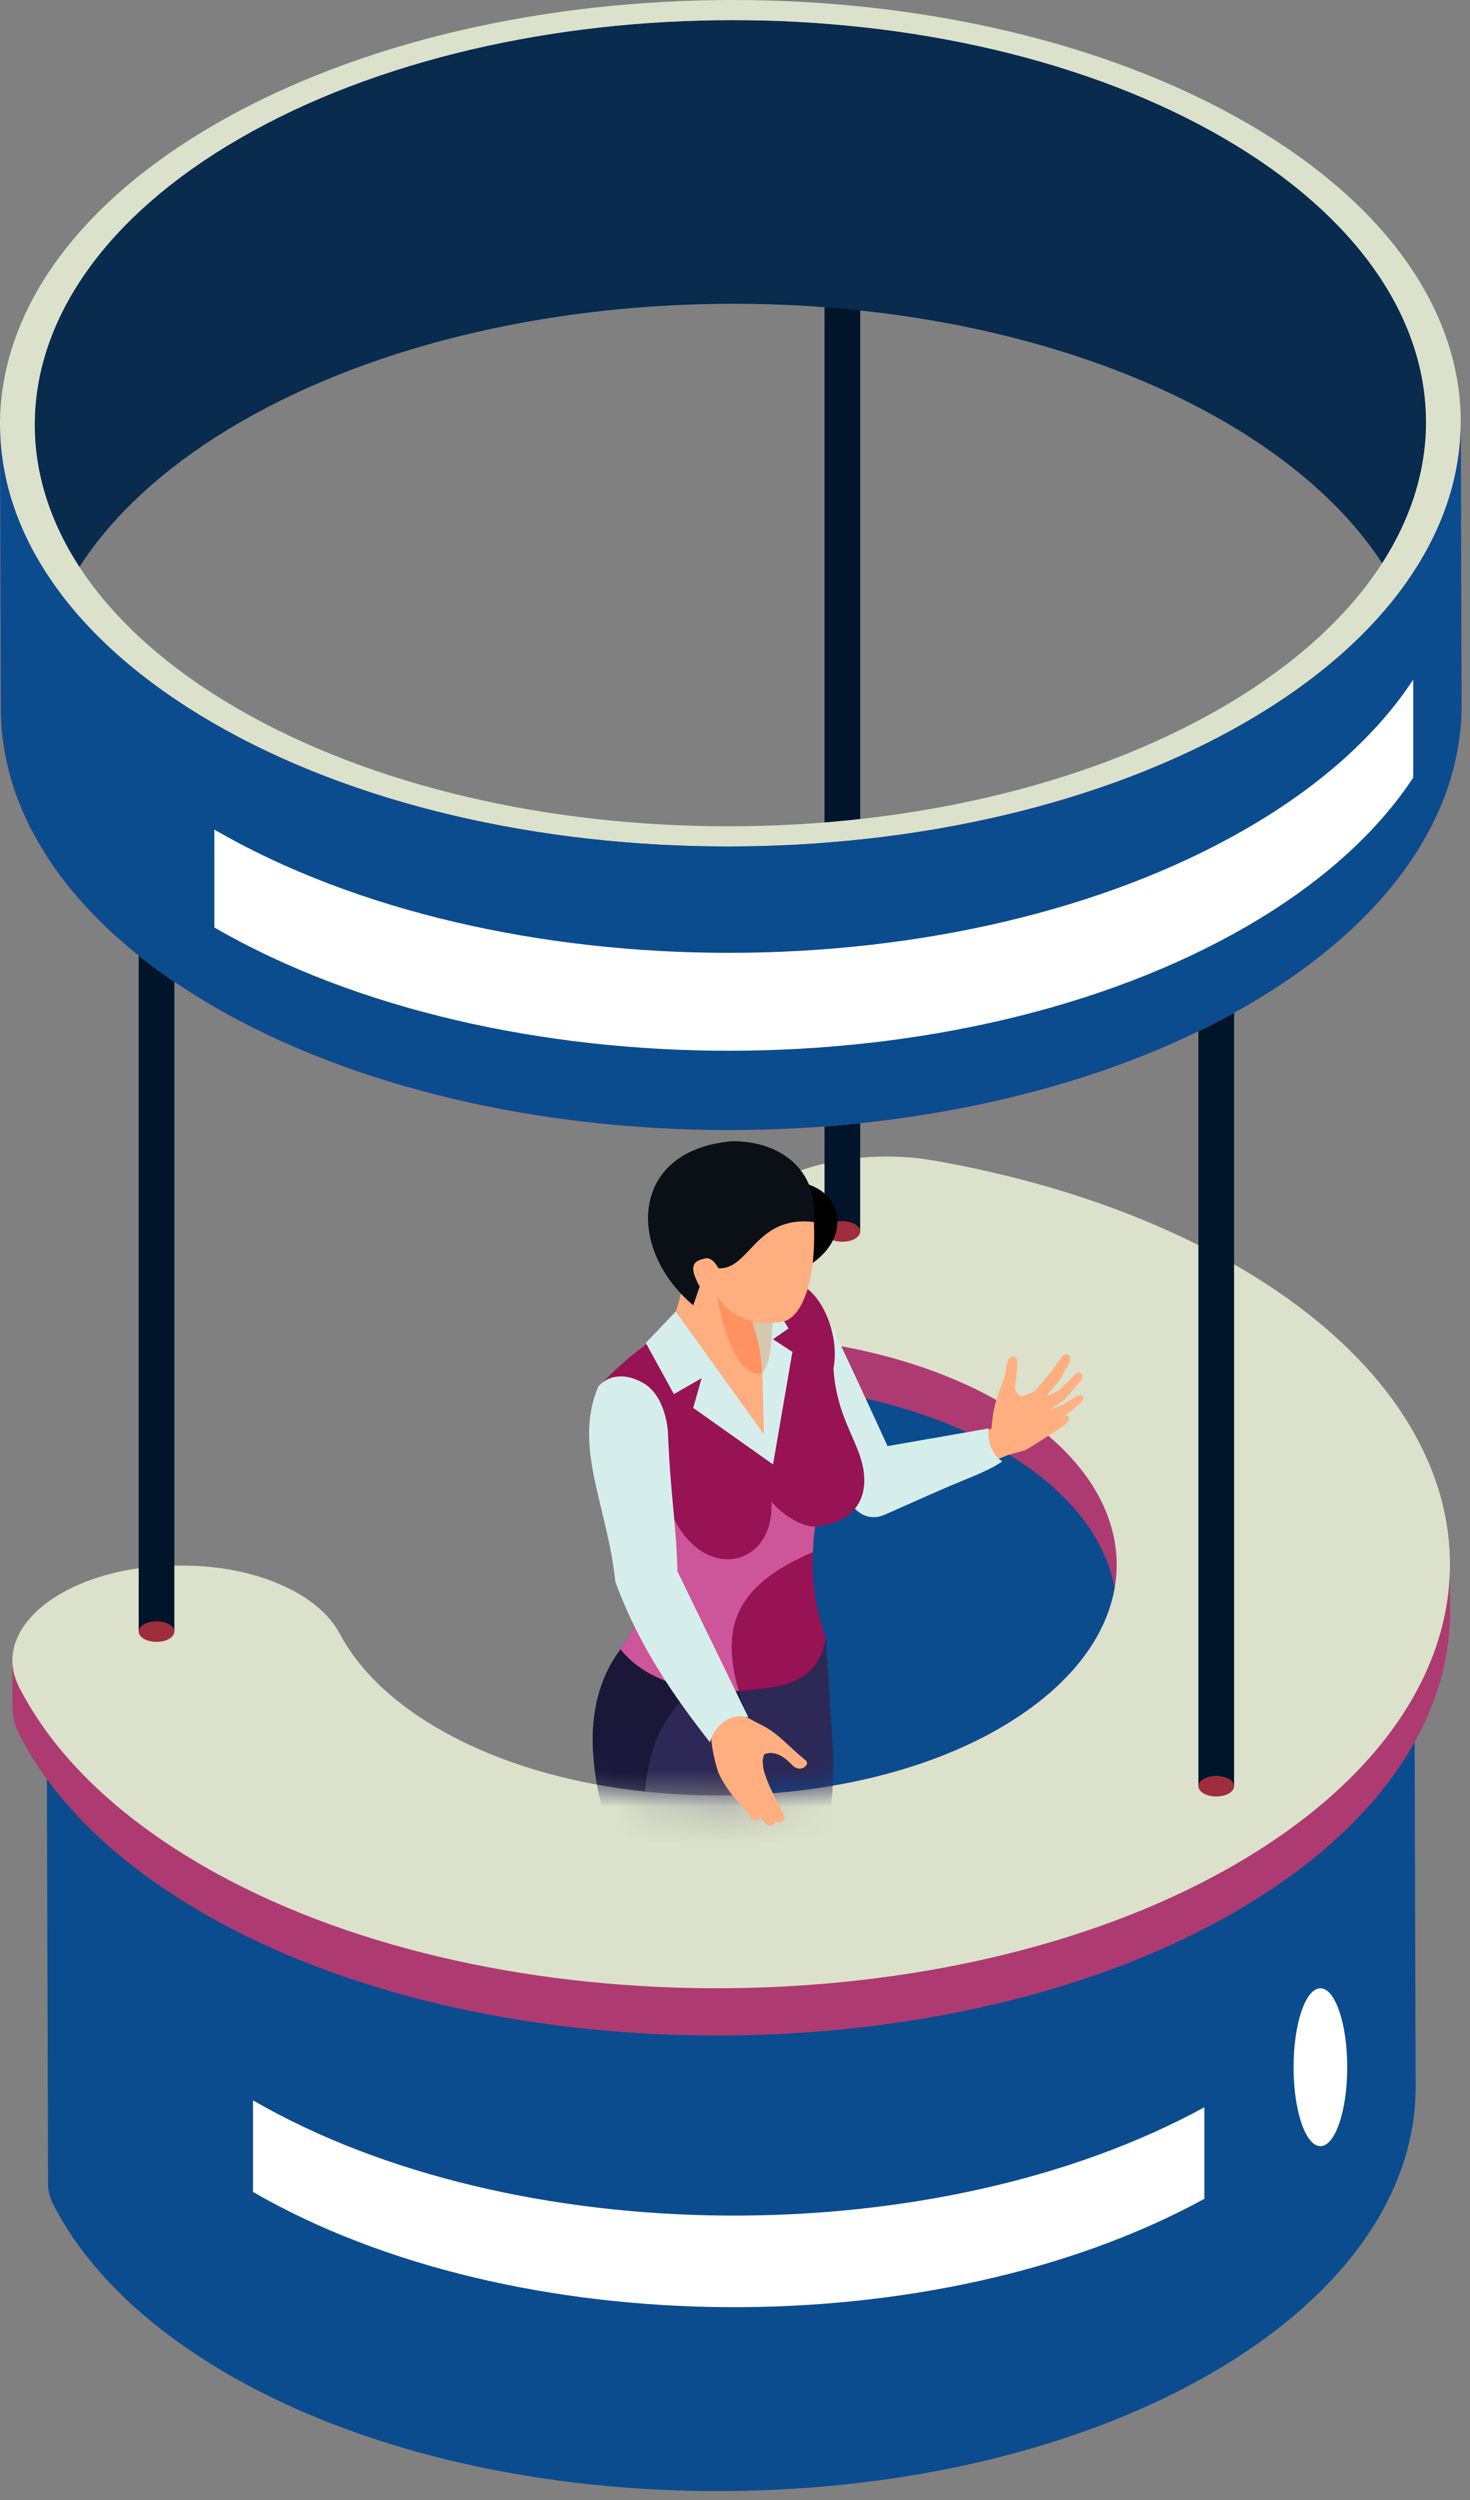
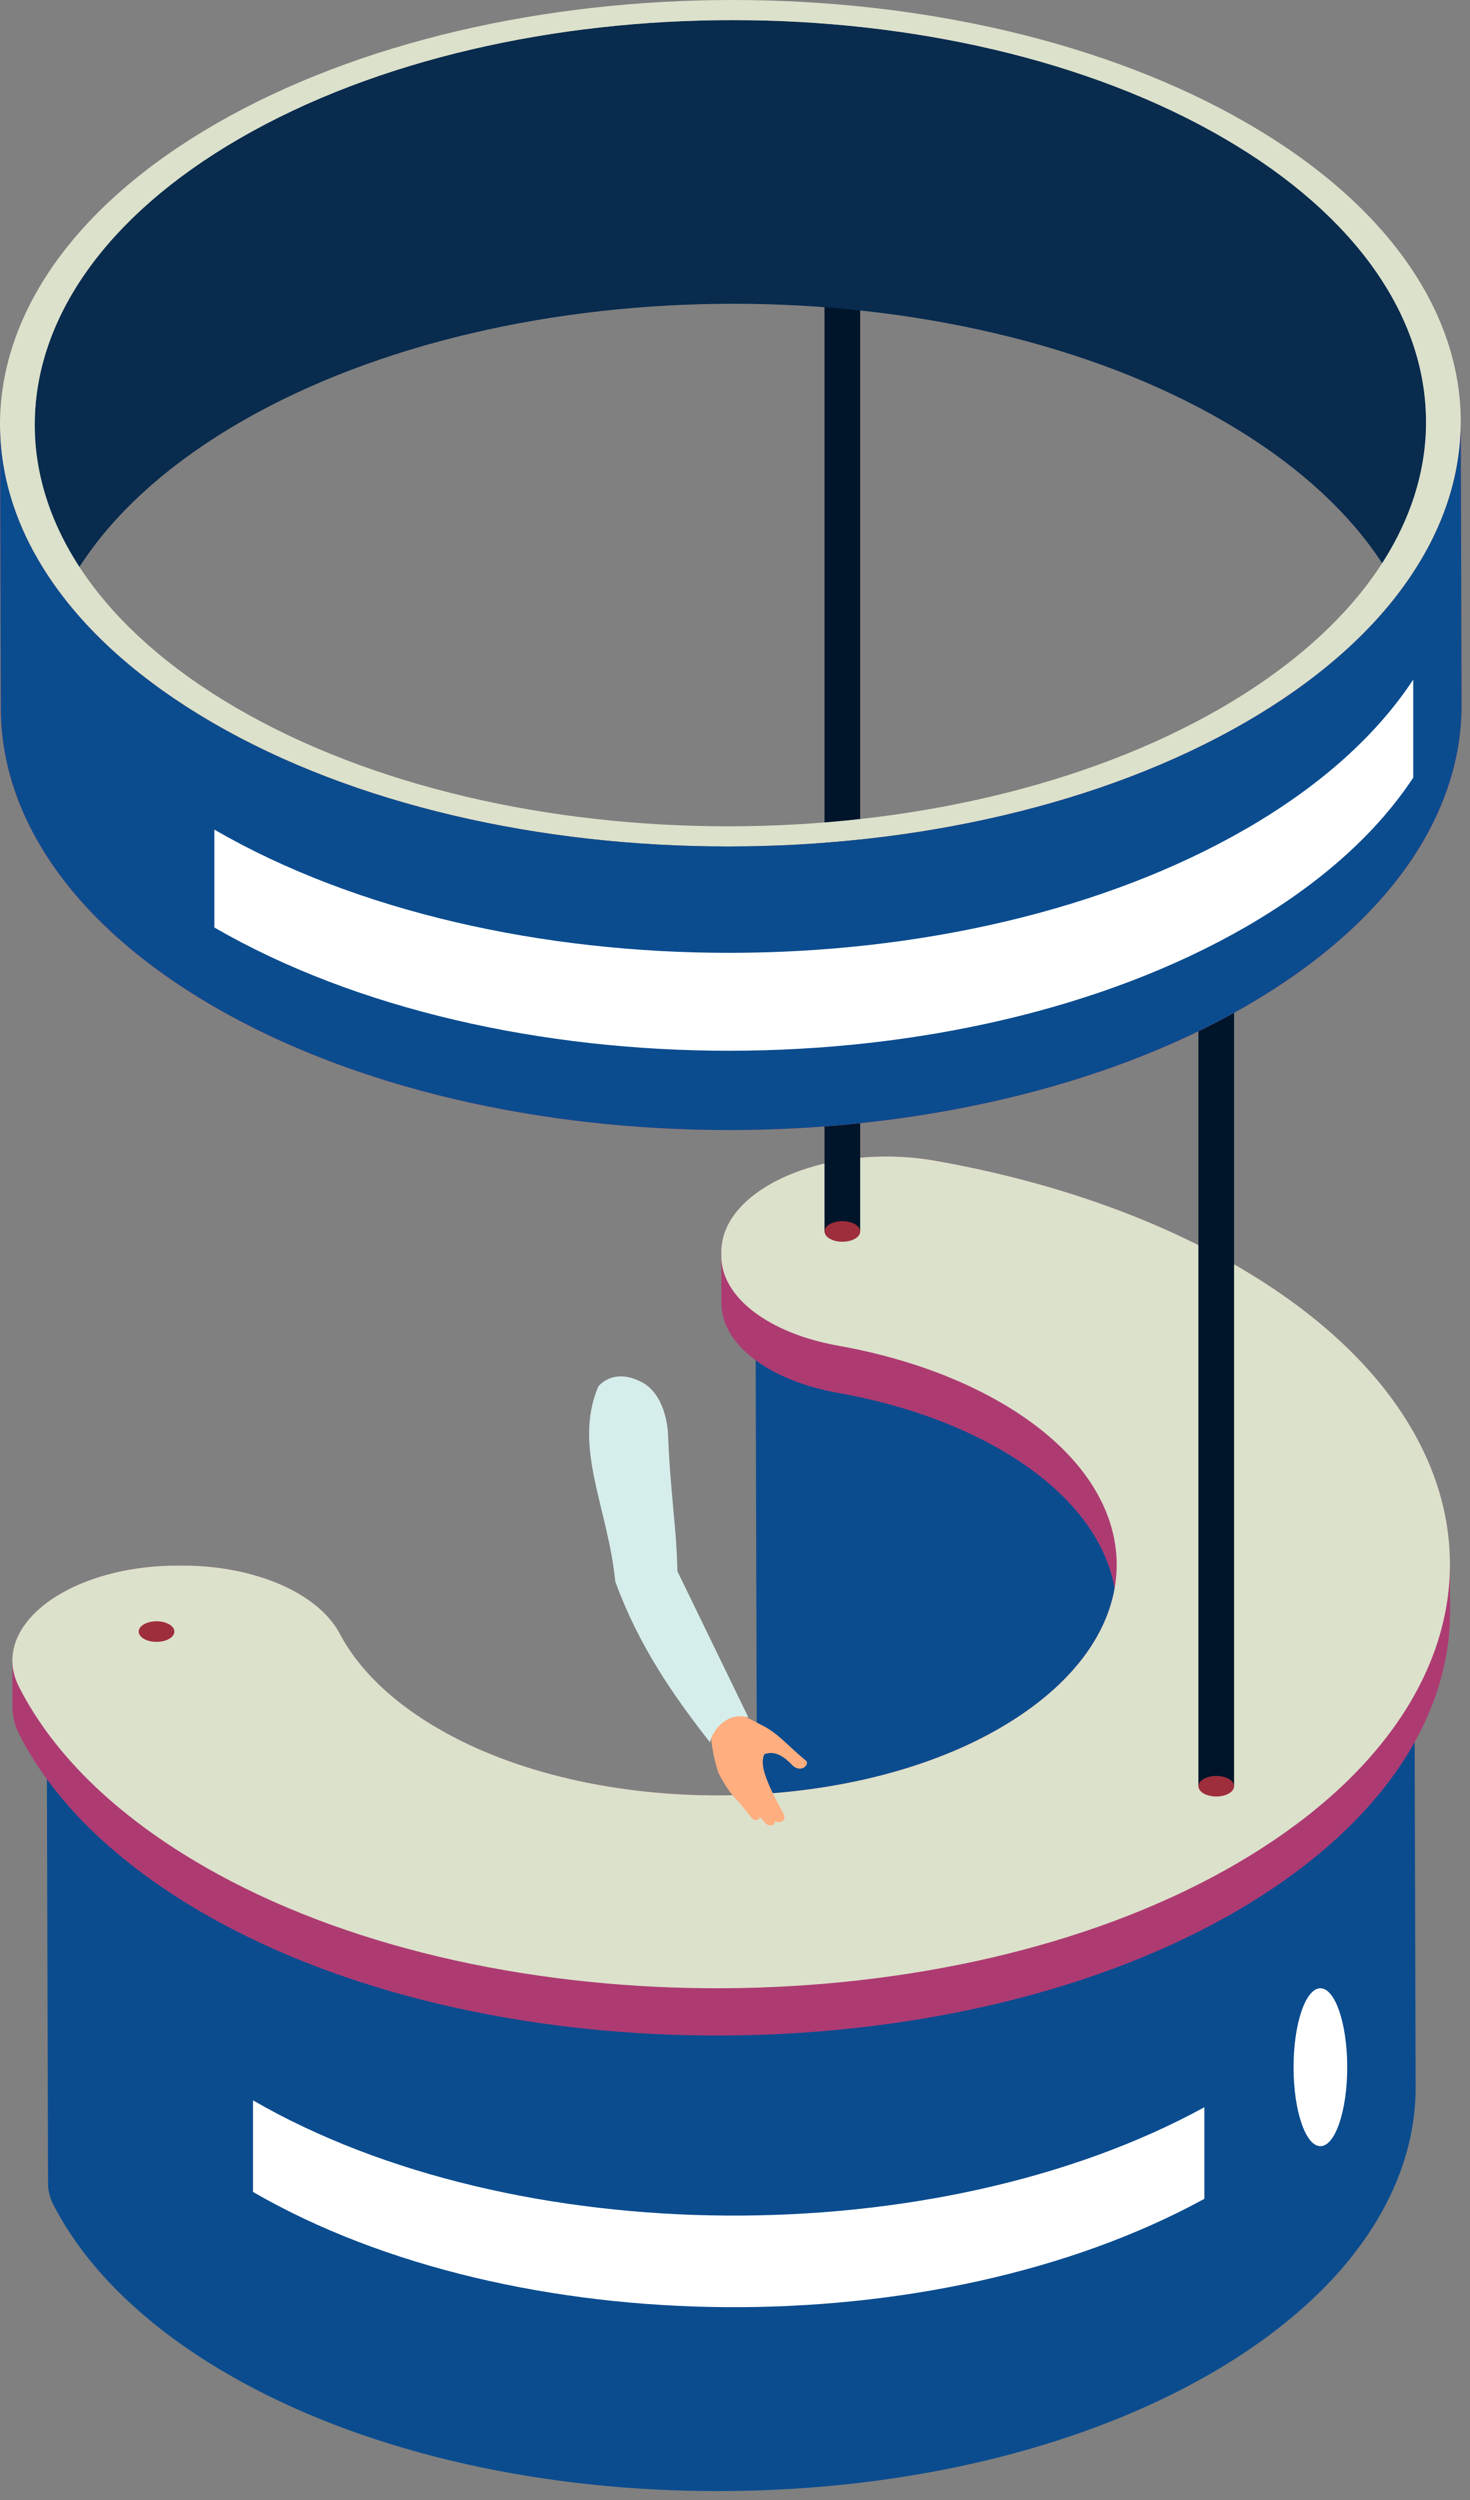
<svg xmlns="http://www.w3.org/2000/svg" xmlns:xlink="http://www.w3.org/1999/xlink" width="40px" height="68px" viewBox="0 0 40 68" version="1.1">
  <rect x="0" y="0" width="40" height="68" fill="#808080" stroke="none" />
  <title>Group 12</title>
  <desc>Created with Sketch.</desc>
  <defs>
-     <path d="M20.257,12.419 L21.543,8.028 L20.25,3.092 L12.032,0.31 L4.284,4.098 L0.016,16.79 C0.578,17.854 1.641,18.849 3.204,19.648 C7.352,21.765 13.721,21.69 17.752,19.486 C17.824,19.446 17.895,19.407 17.963,19.367 C21.218,17.488 21.983,14.713 20.257,12.419" id="path-1" />
-   </defs>
+     </defs>
  <g id="DOLE-LOBBY" stroke="none" stroke-width="1" fill="none" fill-rule="evenodd">
    <g id="Job-Fair-Dashboard-1" transform="translate(-884, -74)">
      <g id="Group-12" transform="translate(884, 74)">
        <path d="M1.295,46.734 L1.308,46.826 L1.295,46.734 M35.564,49.777 C35.49,49.844 35.42,49.913 35.344,49.98 C35.42,49.913 35.49,49.844 35.564,49.777 M35.03,50.24 C34.953,50.304 34.879,50.369 34.8,50.431 C34.879,50.369 34.953,50.304 35.03,50.24 M34.443,50.698 C34.365,50.755 34.292,50.814 34.212,50.87 C34.292,50.814 34.365,50.755 34.443,50.698 M33.782,51.16 C33.714,51.204 33.65,51.251 33.581,51.295 C33.65,51.251 33.714,51.204 33.782,51.16 M36.301,49.043 C36.367,48.97 36.427,48.896 36.49,48.823 C36.427,48.896 36.367,48.97 36.301,49.043 M36.715,48.559 C36.776,48.484 36.83,48.407 36.887,48.331 C36.83,48.407 36.776,48.484 36.715,48.559 M37.086,48.066 C37.14,47.989 37.188,47.91 37.239,47.832 C37.188,47.91 37.14,47.989 37.086,48.066 M37.413,47.565 C37.46,47.487 37.502,47.407 37.546,47.328 C37.502,47.407 37.46,47.487 37.413,47.565 M37.696,47.058 C37.737,46.978 37.772,46.897 37.81,46.816 C37.772,46.897 37.737,46.978 37.696,47.058 M37.936,46.545 C37.971,46.463 37.999,46.38 38.03,46.298 C37.999,46.38 37.971,46.463 37.936,46.545 M38.132,46.026 C38.16,45.943 38.182,45.86 38.206,45.777 C38.182,45.86 38.16,45.943 38.132,46.026 M38.285,45.504 C38.306,45.42 38.321,45.336 38.339,45.252 C38.321,45.336 38.306,45.42 38.285,45.504 M38.395,44.979 C38.409,44.895 38.417,44.809 38.427,44.725 C38.417,44.809 38.409,44.895 38.395,44.979 M38.461,44.452 C38.468,44.367 38.469,44.282 38.473,44.197 C38.469,44.282 38.468,44.367 38.461,44.452 M35.844,49.517 C35.916,49.447 35.981,49.375 36.05,49.304 C35.981,49.375 35.916,49.447 35.844,49.517 M1.271,46.54 L1.307,59.398 C1.308,59.585 1.354,59.772 1.447,59.957 C2.389,61.801 4.174,63.48 6.616,64.81 C10.144,66.735 14.792,67.782 19.7,67.757 C24.609,67.733 29.239,66.639 32.735,64.68 C32.804,64.641 32.874,64.602 32.943,64.563 C36.668,62.411 38.529,59.581 38.521,56.755 L38.484,43.897 L38.483,43.924 C38.487,41.126 36.659,38.329 32.994,36.199 C30.808,34.929 28.095,33.983 25.153,33.463 C23.888,33.241 22.521,33.436 21.587,33.975 C20.926,34.357 20.562,34.867 20.559,35.409 L20.558,35.522 L20.595,48.38 C20.59,49.261 21.599,50.032 23.103,50.303 C23.204,50.32 23.302,50.342 23.402,50.362 C19.506,51.138 15.02,50.719 11.793,49.072 C10.155,48.237 8.957,47.163 8.325,45.965 C7.863,45.087 6.508,44.498 4.957,44.5 L4.812,44.499 C3.867,44.498 2.978,44.712 2.309,45.099 C1.628,45.492 1.265,46.017 1.272,46.551 L1.271,46.54" id="Fill-140" fill="#0B4C8F" />
        <path d="M0.337,45.173 C0.333,44.474 0.833,43.819 1.658,43.343 C2.462,42.879 3.575,42.584 4.83,42.583 L4.975,42.583 C6.952,42.585 8.668,43.342 9.246,44.436 C9.809,45.5 10.871,46.496 12.434,47.294 C16.582,49.411 22.951,49.336 26.982,47.132 C27.054,47.092 27.125,47.053 27.193,47.013 C29.041,45.946 30.086,44.591 30.33,43.198 C30.084,41.826 29.059,40.494 27.251,39.444 C25.967,38.697 24.436,38.178 22.807,37.887 C20.934,37.553 19.625,36.577 19.631,35.442 L19.627,34.156 L19.628,34.042 C19.632,33.318 20.138,32.682 20.934,32.222 C22.059,31.574 23.761,31.275 25.448,31.572 C28.464,32.105 31.3,33.062 33.679,34.445 C37.535,36.686 39.458,39.62 39.454,42.558 L39.454,42.529 L39.458,43.815 C39.467,46.78 37.509,49.75 33.591,52.013 C33.519,52.054 33.448,52.094 33.375,52.135 C25.783,56.389 13.612,56.452 5.947,52.272 C3.291,50.822 1.482,49.057 0.523,47.174 C0.399,46.933 0.341,46.691 0.34,46.455 L0.337,45.169 L0.337,45.173" id="Fill-141" fill="#AD3B72" />
        <path d="M1.658,43.343 C0.555,43.98 0.032,44.935 0.519,45.888 C1.478,47.771 3.287,49.536 5.943,50.986 C13.609,55.166 25.779,55.103 33.372,50.849 C33.444,50.809 33.516,50.768 33.587,50.727 C41.374,46.231 41.416,38.941 33.679,34.445 C31.3,33.062 28.464,32.105 25.448,31.572 C23.761,31.275 22.059,31.574 20.934,32.222 C20.138,32.682 19.632,33.318 19.628,34.042 L19.627,34.156 C19.621,35.291 20.93,36.267 22.803,36.602 C24.432,36.892 25.963,37.411 27.248,38.158 C31.454,40.602 31.429,44.568 27.193,47.013 C27.125,47.053 27.054,47.092 26.982,47.132 C22.951,49.336 16.582,49.411 12.434,47.294 C10.871,46.496 9.809,45.5 9.246,44.436 C8.668,43.342 6.952,42.585 4.975,42.583 L4.83,42.583 C3.575,42.584 2.462,42.879 1.658,43.343" id="Fill-142" fill="#DCE1CB" />
-         <polygon id="Fill-143" fill="#00152A" points="3.774 44.379 4.744 44.379 4.744 20.73 3.774 20.73" />
        <path d="M4.602,44.181 C4.792,44.29 4.792,44.467 4.602,44.577 C4.413,44.686 4.106,44.686 3.916,44.577 C3.727,44.467 3.727,44.29 3.916,44.181 C4.106,44.072 4.413,44.072 4.602,44.181" id="Fill-144" fill="#9E2E3B" />
        <path d="M4.602,20.532 C4.792,20.641 4.792,20.819 4.602,20.928 C4.413,21.038 4.106,21.038 3.916,20.928 C3.727,20.819 3.727,20.641 3.916,20.532 C4.106,20.423 4.413,20.423 4.602,20.532" id="Fill-145" fill="#9D9D9C" />
        <polygon id="Fill-146" fill="#00152A" points="32.61 48.585 33.58 48.585 33.58 24.936 32.61 24.936" />
        <path d="M33.438,48.387 C33.628,48.497 33.628,48.674 33.438,48.783 C33.249,48.892 32.942,48.892 32.753,48.783 C32.563,48.674 32.563,48.497 32.753,48.387 C32.942,48.278 33.249,48.278 33.438,48.387" id="Fill-147" fill="#9E2E3B" />
        <path d="M33.438,24.738 C33.628,24.847 33.628,25.025 33.438,25.134 C33.249,25.244 32.942,25.244 32.753,25.134 C32.563,25.025 32.563,24.847 32.753,24.738 C32.942,24.629 33.249,24.629 33.438,24.738" id="Fill-148" fill="#9D9D9C" />
        <polygon id="Fill-149" fill="#00152A" points="22.436 33.495 23.406 33.495 23.406 0.827 22.436 0.827" />
        <path d="M23.265,33.297 C23.454,33.406 23.454,33.584 23.265,33.693 C23.075,33.803 22.768,33.803 22.579,33.693 C22.389,33.584 22.389,33.406 22.579,33.297 C22.768,33.188 23.075,33.188 23.265,33.297" id="Fill-150" fill="#9E2E3B" />
        <path d="M23.265,0.63 C23.454,0.739 23.454,0.916 23.265,1.026 C23.075,1.135 22.768,1.135 22.579,1.026 C22.389,0.916 22.389,0.739 22.579,0.63 C22.768,0.52 23.075,0.52 23.265,0.63" id="Fill-151" fill="#9D9D9C" />
        <path d="M0.946,11.566 L0.968,19.28 C0.959,16.456 2.824,13.628 6.555,11.473 C13.971,7.192 25.957,7.192 33.325,11.473 C36.985,13.601 38.817,16.385 38.825,19.173 L38.803,11.458 C38.795,8.67 36.963,5.886 33.303,3.759 C25.935,-0.523 13.95,-0.523 6.533,3.759 C2.802,5.913 0.938,8.742 0.946,11.566" id="Fill-152" fill="#082B4E" />
        <path d="M5.68434189e-14,11.569 L0.022,19.283 C0.03,22.21 1.954,25.133 5.797,27.367 C13.534,31.862 26.117,31.862 33.904,27.367 C37.822,25.104 39.779,22.135 39.771,19.17 L39.749,11.455 C39.757,14.42 37.8,17.39 33.882,19.652 C26.095,24.148 13.512,24.148 5.776,19.652 C1.932,17.418 0.009,14.495 5.68434189e-14,11.569" id="Fill-153" fill="#FF4555" />
        <path d="M33.215,19.265 C40.632,14.983 40.671,8.041 33.303,3.759 C25.935,-0.523 13.95,-0.523 6.533,3.759 C-0.882,8.041 -0.922,14.983 6.446,19.264 C13.814,23.546 25.799,23.546 33.215,19.265 Z M33.973,3.372 C41.709,7.867 41.669,15.156 33.882,19.652 C26.095,24.148 13.512,24.148 5.776,19.652 C-1.961,15.156 -1.92,7.867 5.867,3.372 C13.654,-1.124 26.237,-1.124 33.973,3.372 L33.973,3.372 Z" id="Fill-154" fill="#DCE1CB" />
        <g id="Group-175" transform="translate(9.23, 27.646)">
          <mask id="mask-2" fill="white">
            <use xlink:href="#path-1" />
          </mask>
          <g id="Clip-156" />
          <path d="M17.047,11.668 L17.753,11.198 C17.775,10.83 17.844,10.479 17.979,10.152 C18.088,9.859 18.136,9.731 18.157,9.485 C18.209,9.198 18.441,9.151 18.455,9.456 C18.427,9.733 18.411,9.897 18.39,10.116 C18.394,10.186 18.449,10.26 18.547,10.338 C18.738,10.288 18.892,10.222 18.984,10.129 L19.379,9.657 L19.652,9.275 C19.768,9.112 19.958,9.199 19.864,9.427 L19.625,9.867 L19.235,10.336 L19.584,10.174 L20.004,9.76 C20.139,9.609 20.304,9.714 20.175,9.924 L19.731,10.43 L19.315,10.723 L19.74,10.532 L20.059,10.335 C20.269,10.224 20.323,10.408 20.135,10.554 L19.718,10.888 C19.899,10.79 19.932,10.997 19.68,11.159 L19.083,11.546 L18.683,11.793 L18.205,11.929 L16.844,12.464 L17.047,11.668" id="Fill-155" fill="#FFAE80" mask="url(#mask-2)" />
          <path d="M18.042,12.102 C17.82,12.277 17.304,12.49 16.947,12.635 C16.21,12.933 14.858,13.56 14.751,13.59 C14.444,13.679 14.168,13.582 13.926,13.27 C13.57,12.302 12.337,9.871 12.344,9.791 L13.033,7.698 C13.417,8.389 14.921,11.688 14.921,11.688 L17.624,11.216 L17.678,11.211 C17.621,11.475 17.749,11.929 18.042,12.102" id="Fill-157" fill="#D6EEEB" mask="url(#mask-2)" />
          <path d="M10.914,4.858 C12.088,4.986 12.308,6.13 12.741,6.802 C14.473,5.739 13.262,3.65 10.914,4.858" id="Fill-158" fill="#000000" mask="url(#mask-2)" />
          <path d="M13.437,19.996 C13.517,22.754 12.718,23.134 12.789,25.058 C12.796,25.205 12.779,25.366 12.74,25.531 C12.594,26.176 12.131,26.887 11.566,27.136 C11.51,27.162 11.452,27.182 11.394,27.198 C10.812,27.266 10.263,27.286 9.798,27.181 C9.269,27.062 8.848,26.781 8.611,26.225 C8.623,24.182 7.079,22.74 6.909,20.032 C6.836,18.879 7.111,17.788 7.847,16.986 L8.751,16.971 L13.244,16.9 L13.437,19.996" id="Fill-159" fill="#2D2856" mask="url(#mask-2)" />
          <path d="M12.905,14.312 C12.898,14.4 12.891,14.486 12.888,14.571 C12.852,15.375 12.962,16.154 13.243,16.9 C13.133,17.569 12.763,18.067 11.885,18.227 C11.533,18.291 11.195,18.333 10.867,18.347 C9.427,18.415 8.257,17.999 7.639,17.192 C8.325,16.481 8.314,15.403 7.877,14.411 C7.543,13.856 7.319,13.255 7.183,12.615 C7.017,11.822 6.981,10.969 7.049,10.069 C7.959,9.148 8.908,8.377 9.979,8.142 L12.361,7.239 C13.069,7.342 13.638,8.618 13.449,9.575 C13.542,11.051 14.271,11.669 14.288,12.587 C14.303,13.326 13.812,13.807 12.951,13.874 C12.937,13.974 12.927,14.07 12.916,14.166 C12.912,14.216 12.909,14.262 12.905,14.312" id="Fill-160" fill="#971354" mask="url(#mask-2)" />
          <path d="M7.654,17.216 L7.639,17.192 C7.642,17.196 7.646,17.2 7.649,17.205 C7.651,17.208 7.654,17.211 7.656,17.214 C7.655,17.215 7.655,17.215 7.654,17.216" id="Fill-161" fill="#9693AA" mask="url(#mask-2)" />
          <path d="M8.323,21.084 C7.881,21.036 7.444,20.973 7.014,20.894 C6.965,20.621 6.929,20.335 6.91,20.033 C6.842,18.988 7.066,17.992 7.657,17.22 L7.654,17.216 C7.655,17.215 7.655,17.215 7.656,17.214 C7.656,17.214 7.656,17.214 7.656,17.215 C7.658,17.217 7.66,17.219 7.661,17.221 C8.241,17.953 9.281,18.354 10.565,18.355 C10.566,18.355 10.567,18.355 10.568,18.355 C10.568,18.355 10.568,18.355 10.568,18.355 C10.656,18.355 10.745,18.353 10.835,18.349 C10.839,18.349 10.842,18.349 10.846,18.349 C10.848,18.349 10.85,18.348 10.851,18.348 C10.857,18.348 10.862,18.348 10.867,18.347 C10.91,18.501 10.96,18.657 11.013,18.82 C10.587,18.778 10.035,18.65 9.499,18.451 C8.756,19.065 8.409,20.014 8.323,21.084" id="Fill-162" fill="#1A1739" mask="url(#mask-2)" />
-           <path d="M10.568,18.355 C10.567,18.355 10.566,18.355 10.565,18.355 C9.281,18.354 8.241,17.952 7.661,17.221 C7.66,17.219 7.658,17.217 7.656,17.215 C7.654,17.211 7.652,17.208 7.649,17.205 C7.646,17.2 7.642,17.196 7.639,17.192 C8.017,16.8 8.183,16.297 8.183,15.759 C8.184,15.32 8.073,14.857 7.877,14.411 C7.543,13.856 7.319,13.255 7.183,12.615 L8.656,11.815 C8.793,13.895 9.753,14.767 10.571,14.767 C11.242,14.767 11.816,14.181 11.76,13.195 C12.036,13.54 12.567,13.875 12.92,13.875 C12.93,13.875 12.941,13.875 12.951,13.874 C12.937,13.974 12.927,14.07 12.916,14.166 C12.912,14.216 12.905,14.266 12.905,14.312 C12.898,14.4 12.891,14.486 12.888,14.571 C10.686,15.513 10.409,16.683 10.867,18.347 C10.862,18.348 10.857,18.348 10.851,18.348 C10.85,18.348 10.848,18.349 10.846,18.349 C10.842,18.349 10.839,18.349 10.835,18.349 C10.745,18.353 10.656,18.355 10.568,18.355 C10.568,18.355 10.568,18.355 10.568,18.355" id="Fill-163" fill="#CD5599" mask="url(#mask-2)" />
          <path d="M10.565,18.355 C9.281,18.354 8.241,17.953 7.661,17.221 C8.241,17.952 9.281,18.354 10.565,18.355" id="Fill-164" fill="#431D71" mask="url(#mask-2)" />
          <polyline id="Fill-165" fill="#D6EEEB" mask="url(#mask-2)" points="11.639 7.514 12.226 8.488 11.805 8.782 12.332 9.126 11.805 12.187 11.248 10.942 10.792 7.24 11.639 7.514" />
          <path d="M8.904,8.566 C9.22,8.015 9.336,7.513 9.388,6.879 L11.28,7.032 L11.258,8.382 C11.567,9.237 11.511,9.84 11.558,11.374 C10.901,10.561 9.01,9.271 8.904,8.566" id="Fill-166" fill="#FFAE80" mask="url(#mask-2)" />
          <polyline id="Fill-167" fill="#DCBD98" mask="url(#mask-2)" points="11.637 7.513 11.424 7.444 11.696 7.491 11.637 7.513" />
          <path d="M11.838,7.844 L11.639,7.514 L11.637,7.513 L11.696,7.491 L11.882,7.523 C11.864,7.623 11.85,7.731 11.838,7.844" id="Fill-168" fill="#924291" mask="url(#mask-2)" />
          <path d="M11.51,9.683 C11.481,9.206 11.419,8.828 11.258,8.382 L11.274,7.418 L11.424,7.444 L11.637,7.513 L11.639,7.514 L11.838,7.844 C11.759,8.575 11.777,9.504 11.51,9.683" id="Fill-169" fill="#D6C8B0" mask="url(#mask-2)" />
          <path d="M11.403,9.714 C10.786,9.714 10.364,8.347 10.231,7.24 L11.274,7.418 L11.258,8.382 C11.419,8.828 11.481,9.206 11.51,9.683 C11.482,9.702 11.451,9.712 11.416,9.713 C11.411,9.713 11.407,9.714 11.403,9.714" id="Fill-170" fill="#FF9260" mask="url(#mask-2)" />
          <path d="M9.35,7.227 C8.292,5.448 8.834,3.9 10.279,3.564 C11.859,3.196 12.92,4.334 12.921,5.72 C12.968,7.182 12.598,8.219 12.044,8.308 C11.131,8.456 10.466,8.049 10.201,7.437 L9.35,7.227" id="Fill-171" fill="#FFAE80" mask="url(#mask-2)" />
          <path d="M9.633,7.858 C9.927,7.018 9.796,7.378 9.833,7.134 L9.902,6.674 L10.319,6.852 C11.171,6.897 11.323,5.402 12.918,5.593 C13.057,4.169 11.994,3.383 10.69,3.396 C7.92,3.627 7.791,6.304 9.633,7.858" id="Fill-172" fill="#0B1017" mask="url(#mask-2)" />
          <path d="M10.332,7.333 C10.413,7.111 10.434,7.138 10.399,7.038 C10.302,6.753 10.127,6.538 9.953,6.584 C9.84,6.615 9.711,6.639 9.66,6.746 C9.6,6.871 9.654,7.018 9.709,7.146 C9.748,7.237 9.788,7.33 9.855,7.403 C9.922,7.477 10.022,7.528 10.119,7.51 C10.213,7.493 10.299,7.423 10.332,7.333" id="Fill-173" fill="#FFAE80" mask="url(#mask-2)" />
-           <polyline id="Fill-174" fill="#D6EEEB" mask="url(#mask-2)" points="11.805 12.187 11.558 11.374 9.156 8.028 8.343 8.881 9.107 10.275 9.862 9.84 9.633 10.649 11.805 12.187" />
        </g>
        <path d="M21.879,48.073 C21.804,48.116 21.692,48.123 21.585,48.034 C21.354,47.793 21.112,47.603 20.8,47.71 C20.745,47.81 20.74,47.946 20.774,48.105 L20.782,48.14 C20.863,48.479 21.095,48.921 21.332,49.363 C21.36,49.438 21.34,49.494 21.3,49.526 C21.247,49.572 21.155,49.576 21.085,49.531 C21.098,49.655 20.938,49.703 20.831,49.59 L20.671,49.415 C20.653,49.558 20.483,49.518 20.43,49.415 L20.126,49.039 C19.919,48.84 19.749,48.599 19.604,48.328 C19.584,48.289 19.563,48.25 19.544,48.209 C19.401,47.764 19.328,47.317 19.333,46.872 C19.438,46.502 19.769,46.448 20.198,46.648 L20.71,46.914 C21.187,47.148 21.429,47.483 21.941,47.898 C21.983,47.955 21.948,48.031 21.879,48.073" id="Fill-176" fill="#FFAE80" />
-         <path d="M21.3,49.526 C21.247,49.572 21.155,49.576 21.085,49.531 C21.098,49.655 20.938,49.703 20.831,49.59 L20.671,49.415 C20.653,49.558 20.483,49.518 20.43,49.415 L20.126,49.039 C19.919,48.84 19.749,48.599 19.604,48.328 C19.851,48.429 20.107,48.358 20.369,48.222 C20.59,48.735 20.988,49.431 21.3,49.526" id="Fill-177" fill="#FFAE80" />
        <path d="M21.877,48.073 C21.804,48.116 21.692,48.123 21.585,48.034 C21.354,47.793 21.112,47.603 20.8,47.71 C20.745,47.81 20.74,47.946 20.774,48.105 L20.646,47.559 C21.213,47.427 21.609,47.964 21.877,48.073" id="Fill-178" fill="#FFAE80" />
        <path d="M16.279,37.715 C15.584,39.361 16.544,41.006 16.742,43.016 C17.38,44.769 18.329,46.126 19.319,47.392 C19.398,47.044 19.788,46.556 20.364,46.713 L18.433,42.739 C18.408,41.509 18.242,40.663 18.175,38.959 C18.175,38.959 18.134,37.94 17.458,37.592 C16.668,37.184 16.279,37.715 16.279,37.715" id="Fill-179" fill="#D6EEEB" />
        <path d="M5.68434189e-14,11.569 L0.022,19.283 C0.03,22.21 1.954,25.133 5.797,27.367 C13.534,31.862 26.117,31.862 33.904,27.367 C37.822,25.104 39.779,22.135 39.771,19.17 L39.749,11.455 C39.757,14.42 37.8,17.39 33.882,19.652 C26.095,24.148 13.512,24.148 5.776,19.652 C1.932,17.418 0.009,14.495 5.68434189e-14,11.569" id="Fill-180" fill="#0B4C8F" />
        <path d="M38.455,18.485 C37.481,19.966 35.968,21.354 33.904,22.546 C26.129,27.035 13.571,27.041 5.833,22.566 L5.833,25.228 C13.571,29.704 26.129,29.698 33.904,25.209 C35.966,24.018 37.48,22.63 38.455,21.152 L38.455,18.485" id="Fill-181" fill="#FFFFFF" />
        <path d="M32.772,57.317 C25.476,61.307 14.003,61.247 6.885,57.13 L6.885,59.621 C14.003,63.738 25.476,63.798 32.772,59.808 L32.772,57.317" id="Fill-182" fill="#FFFFFF" />
        <path d="M36.659,56.228 C36.659,57.414 36.332,58.376 35.929,58.376 C35.526,58.376 35.199,57.414 35.199,56.228 C35.199,55.042 35.526,54.081 35.929,54.081 C36.332,54.081 36.659,55.042 36.659,56.228" id="Fill-183" fill="#FFFFFF" />
      </g>
    </g>
  </g>
</svg>